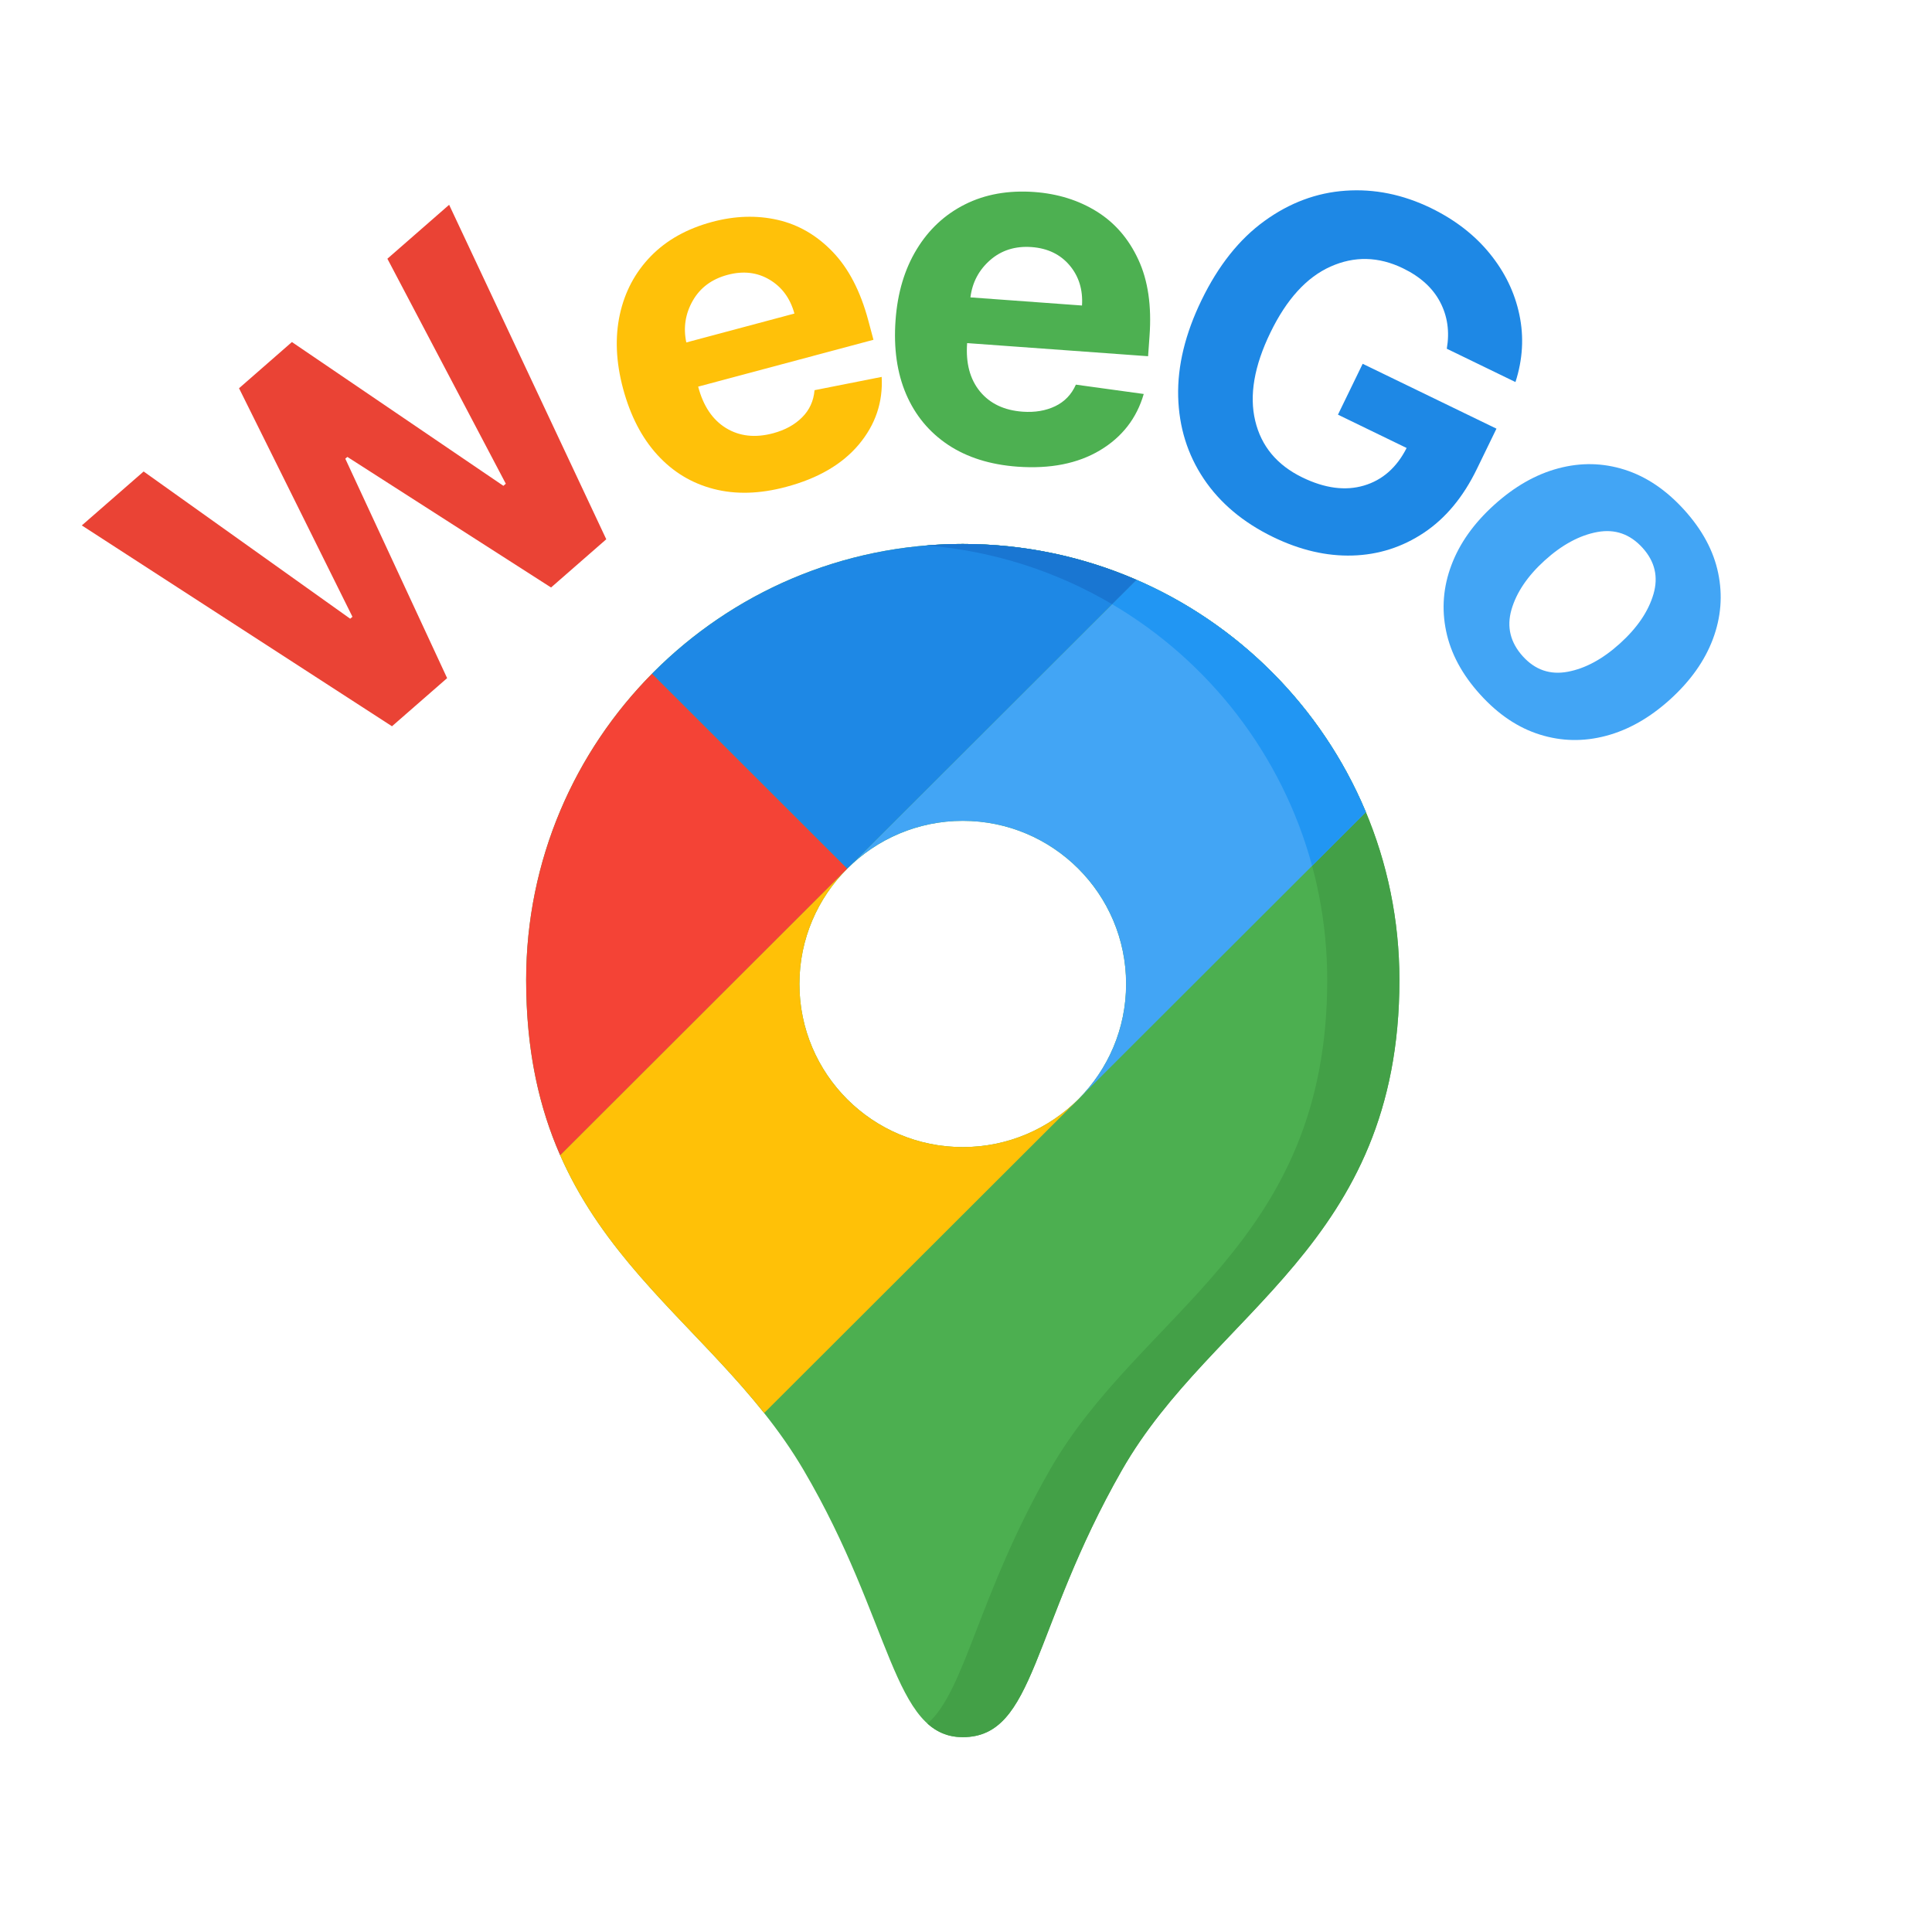
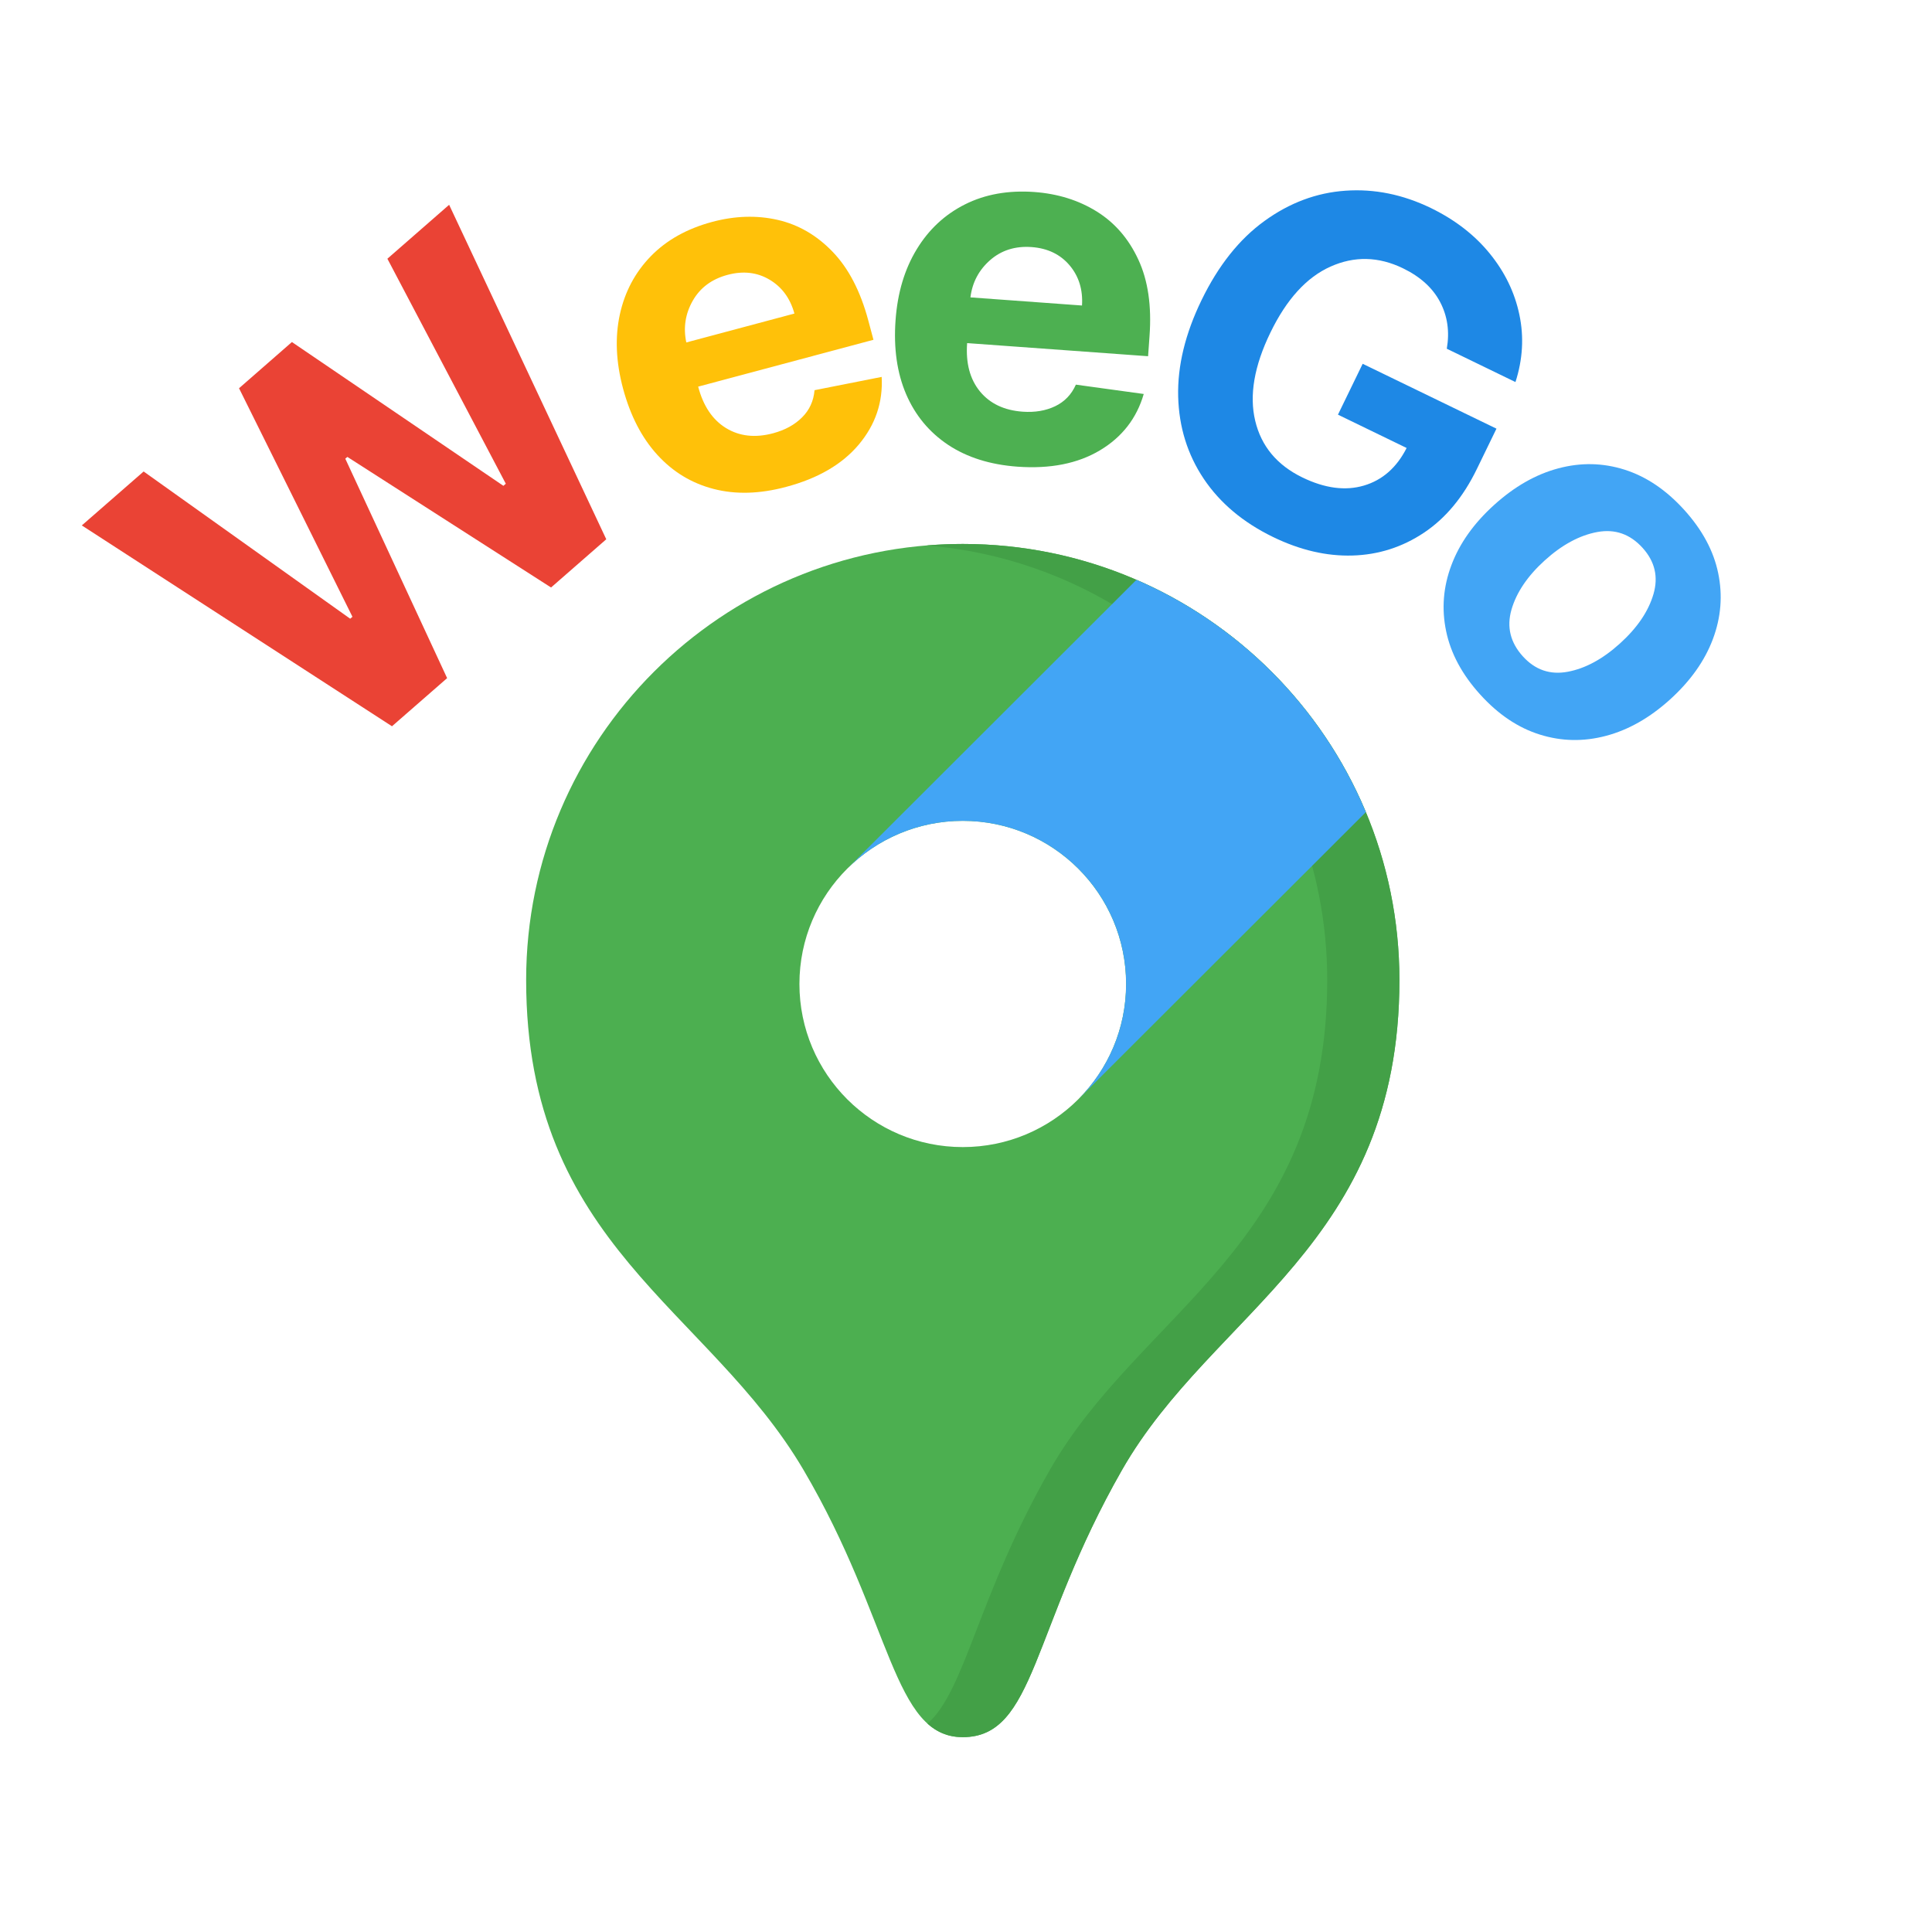
<svg xmlns="http://www.w3.org/2000/svg" version="1.0" preserveAspectRatio="xMidYMid meet" height="500" viewBox="0 0 375 375" zoomAndPan="magnify" width="500">
  <defs>
    <g />
    <clipPath id="e795ba02f8">
      <path clip-rule="nonzero" d="M 102.125 105.504 L 271.625 105.504 L 271.625 337.254 L 102.125 337.254 Z M 102.125 105.504" />
    </clipPath>
    <clipPath id="7a168f2173">
      <path clip-rule="nonzero" d="M 179 105.504 L 271.625 105.504 L 271.625 337.254 L 179 337.254 Z M 179 105.504" />
    </clipPath>
    <clipPath id="63824b0d6c">
      <path clip-rule="nonzero" d="M 102.125 130 L 165 130 L 165 225 L 102.125 225 Z M 102.125 130" />
    </clipPath>
    <clipPath id="58348fa788">
-       <path clip-rule="nonzero" d="M 126 105.504 L 221 105.504 L 221 169 L 126 169 Z M 126 105.504" />
-     </clipPath>
+       </clipPath>
    <clipPath id="f801e36b6d">
-       <path clip-rule="nonzero" d="M 179 105.504 L 221 105.504 L 221 118 L 179 118 Z M 179 105.504" />
-     </clipPath>
+       </clipPath>
  </defs>
  <g clip-path="url(#e795ba02f8)">
    <path fill-rule="nonzero" fill-opacity="1" d="M 186.875 105.582 C 140.066 105.582 102.125 143.477 102.125 190.215 C 102.125 241.668 137.449 253.793 155.98 285.344 C 173.234 314.699 173.25 337.18 186.875 337.18 C 201.004 337.18 200.113 316.238 217.766 285.344 C 235.418 254.441 271.625 241.668 271.625 190.215 C 271.625 143.477 233.68 105.582 186.875 105.582 Z M 186.875 222.648 C 169.363 222.648 155.168 208.473 155.168 190.988 C 155.168 182.242 158.719 174.328 164.457 168.598 C 170.195 162.871 178.117 159.324 186.875 159.324 C 204.383 159.324 218.574 173.5 218.574 190.988 C 218.574 208.473 204.383 222.648 186.875 222.648 Z M 186.875 222.648" fill="#4caf50" />
  </g>
  <g clip-path="url(#7a168f2173)">
    <path fill-rule="nonzero" fill-opacity="1" d="M 186.875 105.582 C 184.516 105.582 182.18 105.68 179.871 105.871 C 223.398 109.426 257.613 145.832 257.613 190.215 C 257.613 241.668 221.41 254.441 203.758 285.344 C 189.773 309.812 187.426 328.035 180.031 334.559 C 181.926 336.262 184.125 337.18 186.875 337.18 C 201.004 337.18 200.113 316.238 217.766 285.344 C 235.418 254.441 271.625 241.668 271.625 190.215 C 271.625 143.477 233.68 105.582 186.875 105.582 Z M 186.875 105.582" fill="#43a047" />
  </g>
  <g clip-path="url(#63824b0d6c)">
-     <path fill-rule="nonzero" fill-opacity="1" d="M 164.453 168.598 L 108.734 224.242 C 104.66 214.973 102.125 204.008 102.125 190.215 C 102.125 167.039 111.453 146.039 126.562 130.758 Z M 164.453 168.598" fill="#f44336" />
-   </g>
-   <path fill-rule="nonzero" fill-opacity="1" d="M 209.512 213.148 C 215.121 207.438 218.578 199.617 218.578 190.988 C 218.578 173.5 204.383 159.324 186.875 159.324 C 178.117 159.324 170.191 162.867 164.457 168.598 L 220.586 112.543 C 240.648 121.234 256.68 137.453 265.113 157.633 L 209.516 213.156 Z M 209.512 213.148" fill="#42a5f5" />
-   <path fill-rule="nonzero" fill-opacity="1" d="M 220.586 112.543 L 215.855 117.27 C 234.68 128.355 248.836 146.496 254.68 168.055 L 265.113 157.633 C 256.68 137.453 240.648 121.234 220.586 112.543 Z M 220.586 112.543" fill="#2196f3" />
-   <path fill-rule="nonzero" fill-opacity="1" d="M 209.516 213.156 L 148.32 274.266 C 135.016 257.527 117.945 245.223 108.734 224.242 L 164.457 168.598 C 158.719 174.328 155.168 182.242 155.168 190.988 C 155.168 208.473 169.363 222.645 186.875 222.645 C 195.742 222.645 203.758 219.012 209.512 213.148 Z M 209.516 213.156" fill="#ffc107" />
+     </g>
+   <path fill-rule="nonzero" fill-opacity="1" d="M 209.512 213.148 C 215.121 207.438 218.578 199.617 218.578 190.988 C 218.578 173.5 204.383 159.324 186.875 159.324 C 178.117 159.324 170.191 162.867 164.457 168.598 L 220.586 112.543 C 240.648 121.234 256.68 137.453 265.113 157.633 L 209.516 213.156 Z " fill="#42a5f5" />
  <g clip-path="url(#58348fa788)">
    <path fill-rule="nonzero" fill-opacity="1" d="M 220.586 112.543 L 164.453 168.598 L 126.562 130.758 C 141.93 115.211 163.277 105.582 186.875 105.582 C 198.855 105.582 210.258 108.066 220.586 112.543 Z M 220.586 112.543" fill="#1e88e5" />
  </g>
  <g clip-path="url(#f801e36b6d)">
    <path fill-rule="nonzero" fill-opacity="1" d="M 186.875 105.582 C 184.516 105.582 182.18 105.68 179.871 105.871 C 192.926 106.938 205.145 110.961 215.855 117.27 L 220.586 112.543 C 210.258 108.066 198.855 105.582 186.875 105.582 Z M 186.875 105.582" fill="#1976d2" />
  </g>
  <g fill-opacity="1" fill="#ea4335">
    <g transform="translate(59.88, 155.109)">
      <g>
        <path d="M 16.203 -14.141 L -44 -53.125 L -32 -63.594 L 8.094 -35.016 L 8.531 -35.391 L -13.484 -79.75 L -3.219 -88.719 L 37.828 -60.812 L 38.297 -61.219 L 15.312 -104.891 L 27.297 -115.359 L 57.797 -50.438 L 47.078 -41.078 L 7.547 -66.422 L 7.141 -66.078 L 26.906 -23.484 Z M 16.203 -14.141" />
      </g>
    </g>
  </g>
  <g fill-opacity="1" fill="#ffc109">
    <g transform="translate(124.039, 101.094)">
      <g>
        <path d="M 28.562 -6.594 C 23.445 -5.219 18.754 -5.082 14.484 -6.188 C 10.211 -7.289 6.566 -9.5 3.547 -12.812 C 0.523 -16.125 -1.691 -20.414 -3.109 -25.688 C -4.484 -30.832 -4.691 -35.613 -3.734 -40.031 C -2.773 -44.445 -0.77 -48.223 2.281 -51.359 C 5.332 -54.492 9.312 -56.719 14.219 -58.031 C 18.625 -59.207 22.844 -59.336 26.875 -58.422 C 30.914 -57.504 34.477 -55.441 37.562 -52.234 C 40.656 -49.035 42.961 -44.602 44.484 -38.938 L 45.5 -35.141 L 11.469 -26.047 L 11.484 -26.016 C 12.473 -22.273 14.273 -19.602 16.891 -18 C 19.504 -16.406 22.551 -16.07 26.031 -17 C 28.344 -17.625 30.211 -18.648 31.641 -20.078 C 33.078 -21.504 33.883 -23.266 34.062 -25.359 L 47.094 -27.938 C 47.363 -23.031 45.883 -18.656 42.656 -14.812 C 39.438 -10.977 34.738 -8.238 28.562 -6.594 Z M 9.172 -34.625 L 30.156 -40.234 C 29.344 -43.191 27.734 -45.383 25.328 -46.812 C 22.93 -48.238 20.223 -48.551 17.203 -47.75 C 14.117 -46.926 11.859 -45.25 10.422 -42.719 C 8.984 -40.195 8.566 -37.5 9.172 -34.625 Z M 9.172 -34.625" />
      </g>
    </g>
  </g>
  <g fill-opacity="1" fill="#4db051">
    <g transform="translate(168.343, 87.44)">
      <g>
        <path d="M 29.141 3.141 C 23.848 2.754 19.363 1.344 15.688 -1.094 C 12.02 -3.539 9.301 -6.82 7.531 -10.938 C 5.77 -15.062 5.086 -19.848 5.484 -25.297 C 5.867 -30.598 7.234 -35.176 9.578 -39.031 C 11.922 -42.895 15.047 -45.805 18.953 -47.766 C 22.867 -49.734 27.359 -50.535 32.422 -50.172 C 36.973 -49.836 41.008 -48.578 44.531 -46.391 C 48.051 -44.203 50.742 -41.086 52.609 -37.047 C 54.484 -33.016 55.207 -28.078 54.781 -22.234 L 54.5 -18.297 L 19.375 -20.844 L 19.375 -20.812 C 19.094 -16.957 19.922 -13.844 21.859 -11.469 C 23.805 -9.102 26.57 -7.789 30.156 -7.531 C 32.539 -7.363 34.645 -7.719 36.469 -8.594 C 38.301 -9.477 39.641 -10.875 40.484 -12.781 L 53.656 -10.969 C 52.289 -6.25 49.457 -2.602 45.156 -0.031 C 40.852 2.539 35.516 3.598 29.141 3.141 Z M 20.016 -29.719 L 41.672 -28.141 C 41.867 -31.203 41.066 -33.801 39.266 -35.938 C 37.461 -38.07 35.004 -39.254 31.891 -39.484 C 28.711 -39.711 26.031 -38.867 23.844 -36.953 C 21.656 -35.035 20.379 -32.625 20.016 -29.719 Z M 20.016 -29.719" />
      </g>
    </g>
  </g>
  <g fill-opacity="1" fill="#1e88e5">
    <g transform="translate(213.916, 87.094)">
      <g>
        <path d="M 66.906 -19.406 C 67.477 -22.719 67.047 -25.738 65.609 -28.469 C 64.18 -31.195 61.781 -33.379 58.406 -35.016 C 53.664 -37.316 48.973 -37.426 44.328 -35.344 C 39.691 -33.27 35.805 -29.004 32.672 -22.547 C 29.523 -16.066 28.539 -10.359 29.719 -5.422 C 30.895 -0.484 33.945 3.18 38.875 5.578 C 43.227 7.691 47.207 8.219 50.812 7.156 C 54.414 6.094 57.18 3.66 59.109 -0.141 L 45.781 -6.609 L 50.578 -16.484 L 76.547 -3.891 L 72.75 3.922 C 70.113 9.359 66.691 13.484 62.484 16.297 C 58.273 19.109 53.645 20.586 48.594 20.734 C 43.551 20.879 38.414 19.68 33.188 17.141 C 27.375 14.316 22.891 10.551 19.734 5.844 C 16.578 1.133 14.922 -4.188 14.766 -10.125 C 14.617 -16.07 16.133 -22.316 19.312 -28.859 C 22.57 -35.566 26.641 -40.68 31.516 -44.203 C 36.391 -47.734 41.629 -49.691 47.234 -50.078 C 52.848 -50.473 58.375 -49.352 63.812 -46.719 C 68.5 -44.438 72.312 -41.488 75.25 -37.875 C 78.188 -34.258 80.102 -30.297 81 -25.984 C 81.906 -21.672 81.648 -17.32 80.234 -12.938 Z M 66.906 -19.406" />
      </g>
    </g>
  </g>
  <g fill-opacity="1" fill="#42a5f5">
    <g transform="translate(268.532, 112.532)">
      <g>
        <path d="M 18.766 22.266 C 15.254 18.391 13.051 14.285 12.156 9.953 C 11.258 5.629 11.602 1.363 13.188 -2.844 C 14.77 -7.062 17.531 -10.953 21.469 -14.516 C 25.426 -18.098 29.582 -20.469 33.938 -21.625 C 38.289 -22.789 42.57 -22.707 46.781 -21.375 C 51 -20.039 54.863 -17.438 58.375 -13.562 C 61.883 -9.688 64.082 -5.594 64.969 -1.281 C 65.863 3.031 65.52 7.297 63.938 11.516 C 62.352 15.742 59.582 19.648 55.625 23.234 C 51.688 26.797 47.539 29.148 43.188 30.297 C 38.832 31.453 34.551 31.367 30.344 30.047 C 26.133 28.734 22.273 26.141 18.766 22.266 Z M 27.047 14.859 C 29.43 17.492 32.332 18.492 35.75 17.859 C 39.176 17.223 42.562 15.391 45.906 12.359 C 49.258 9.328 51.426 6.133 52.406 2.781 C 53.383 -0.562 52.68 -3.551 50.297 -6.188 C 47.867 -8.875 44.938 -9.898 41.5 -9.266 C 38.062 -8.629 34.664 -6.797 31.312 -3.766 C 27.969 -0.734 25.812 2.453 24.844 5.797 C 23.883 9.148 24.617 12.172 27.047 14.859 Z M 27.047 14.859" />
      </g>
    </g>
  </g>
</svg>